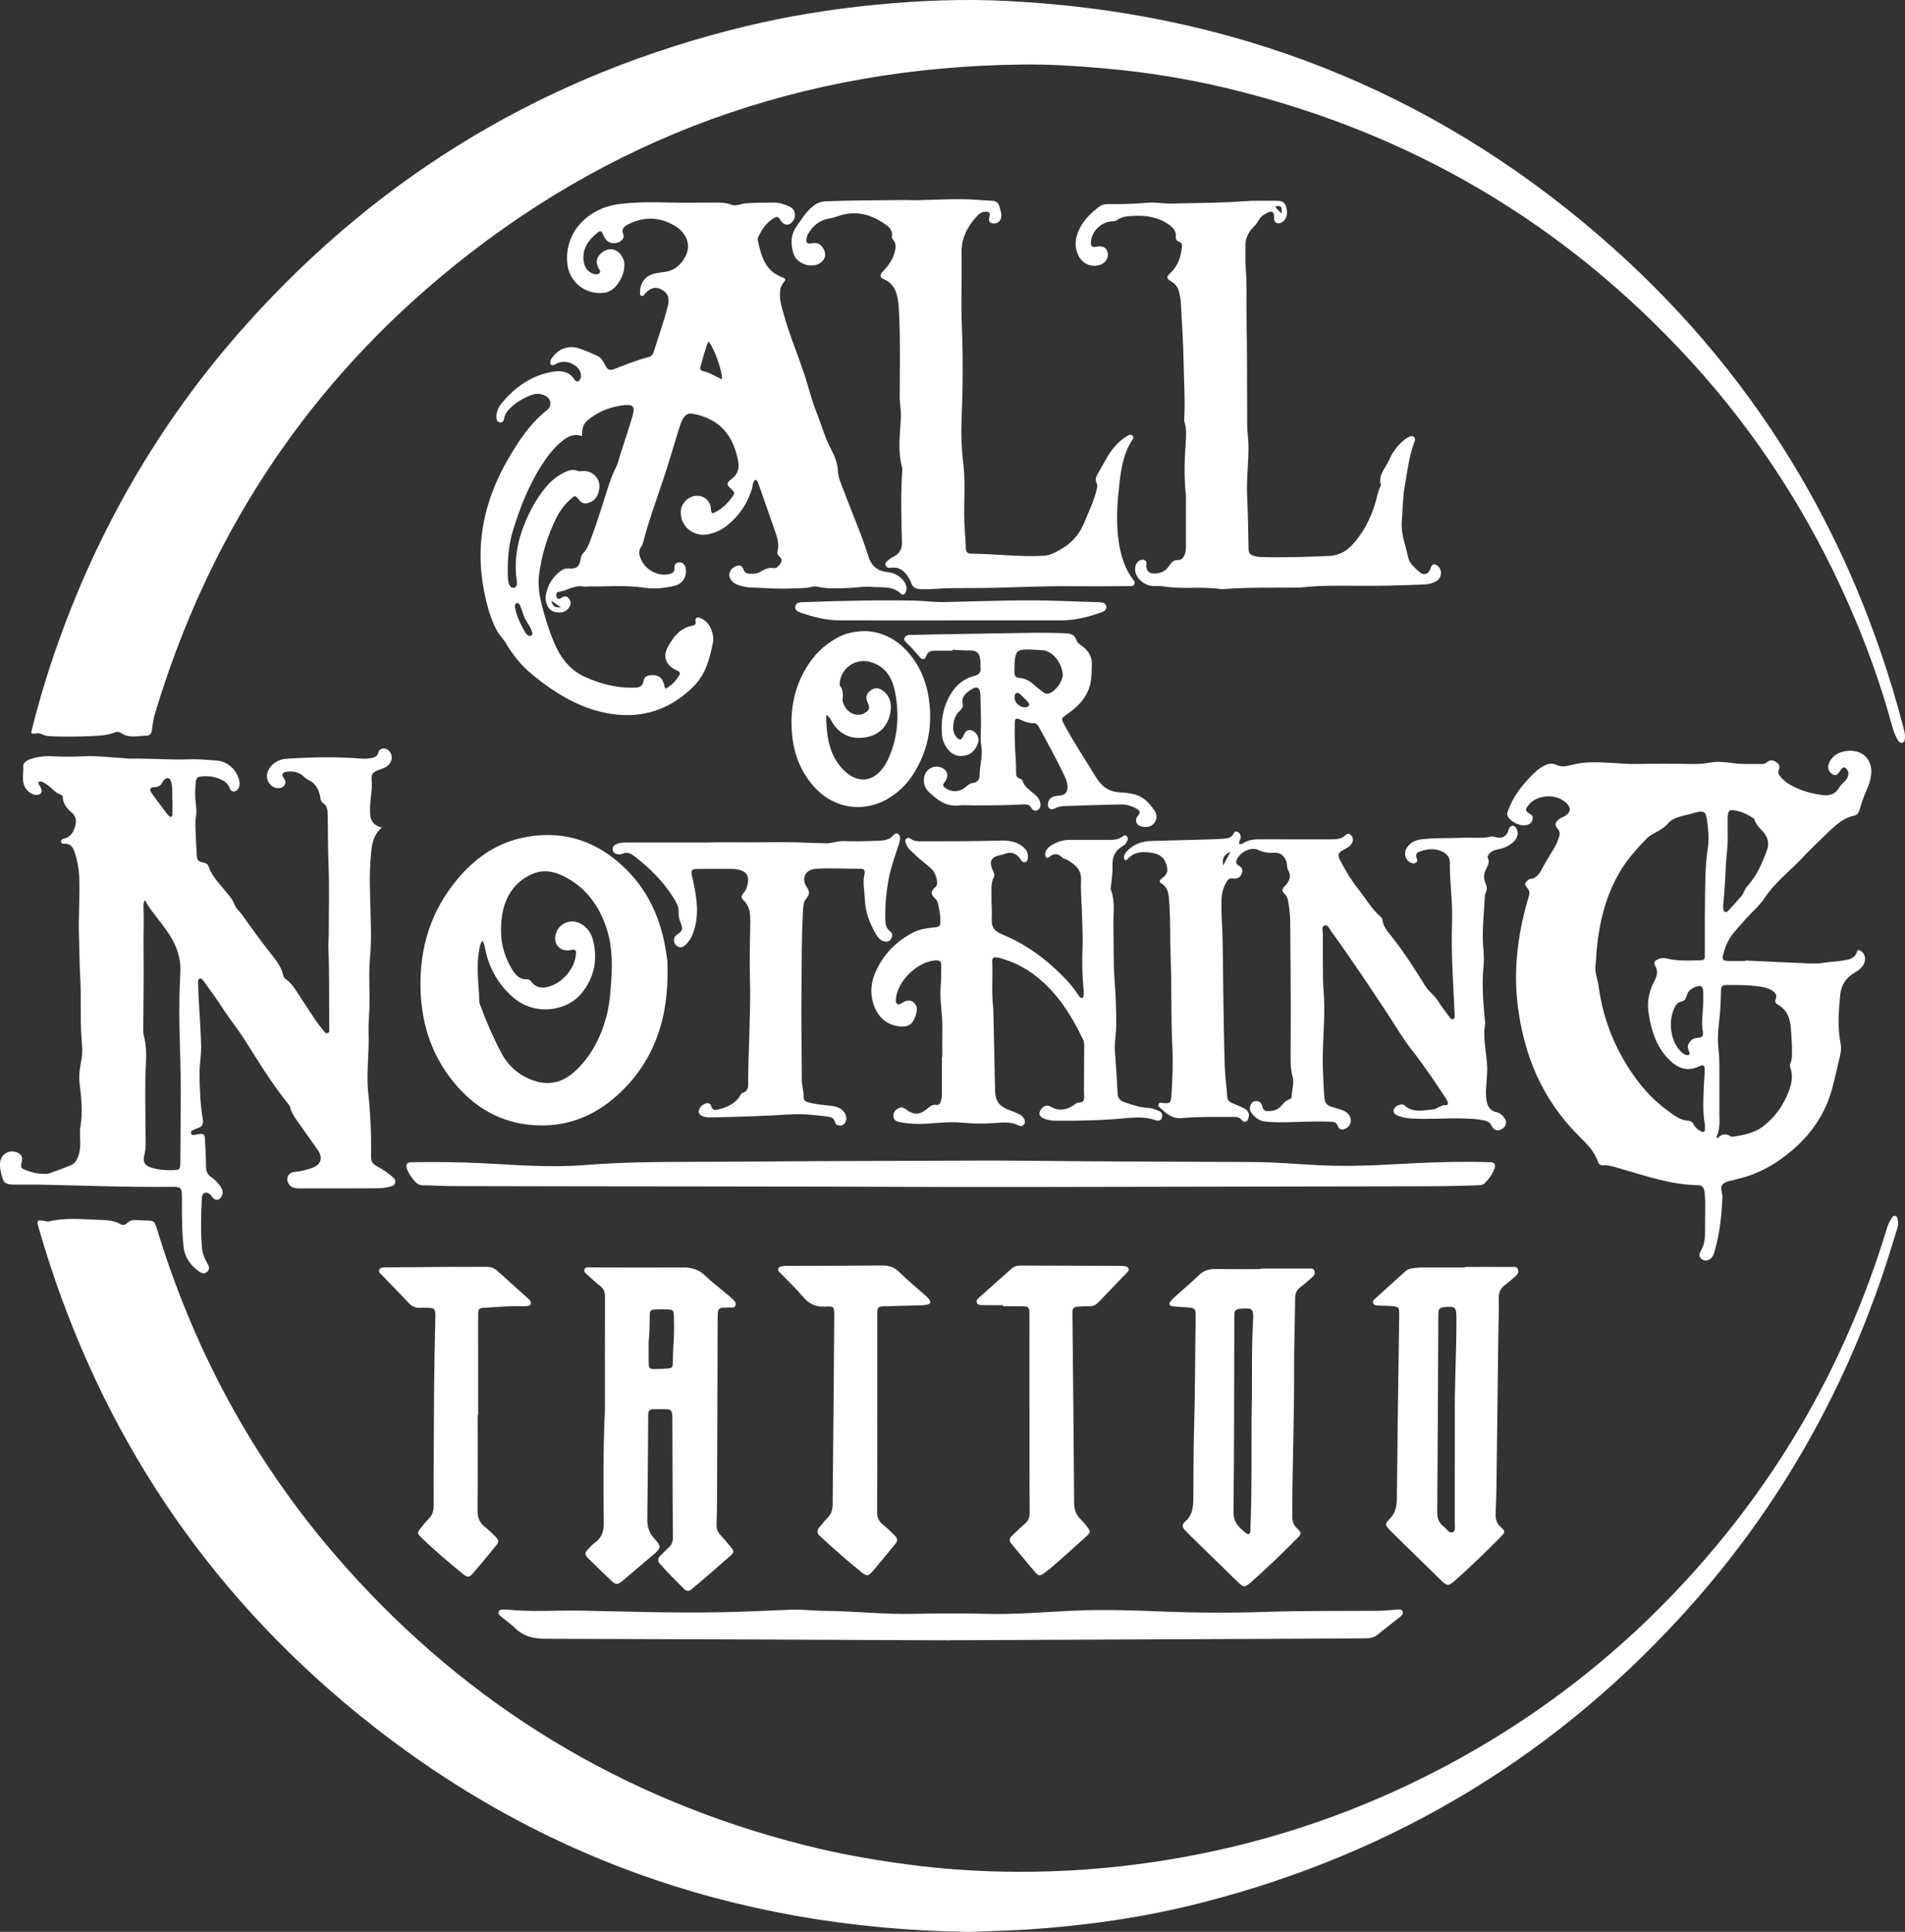
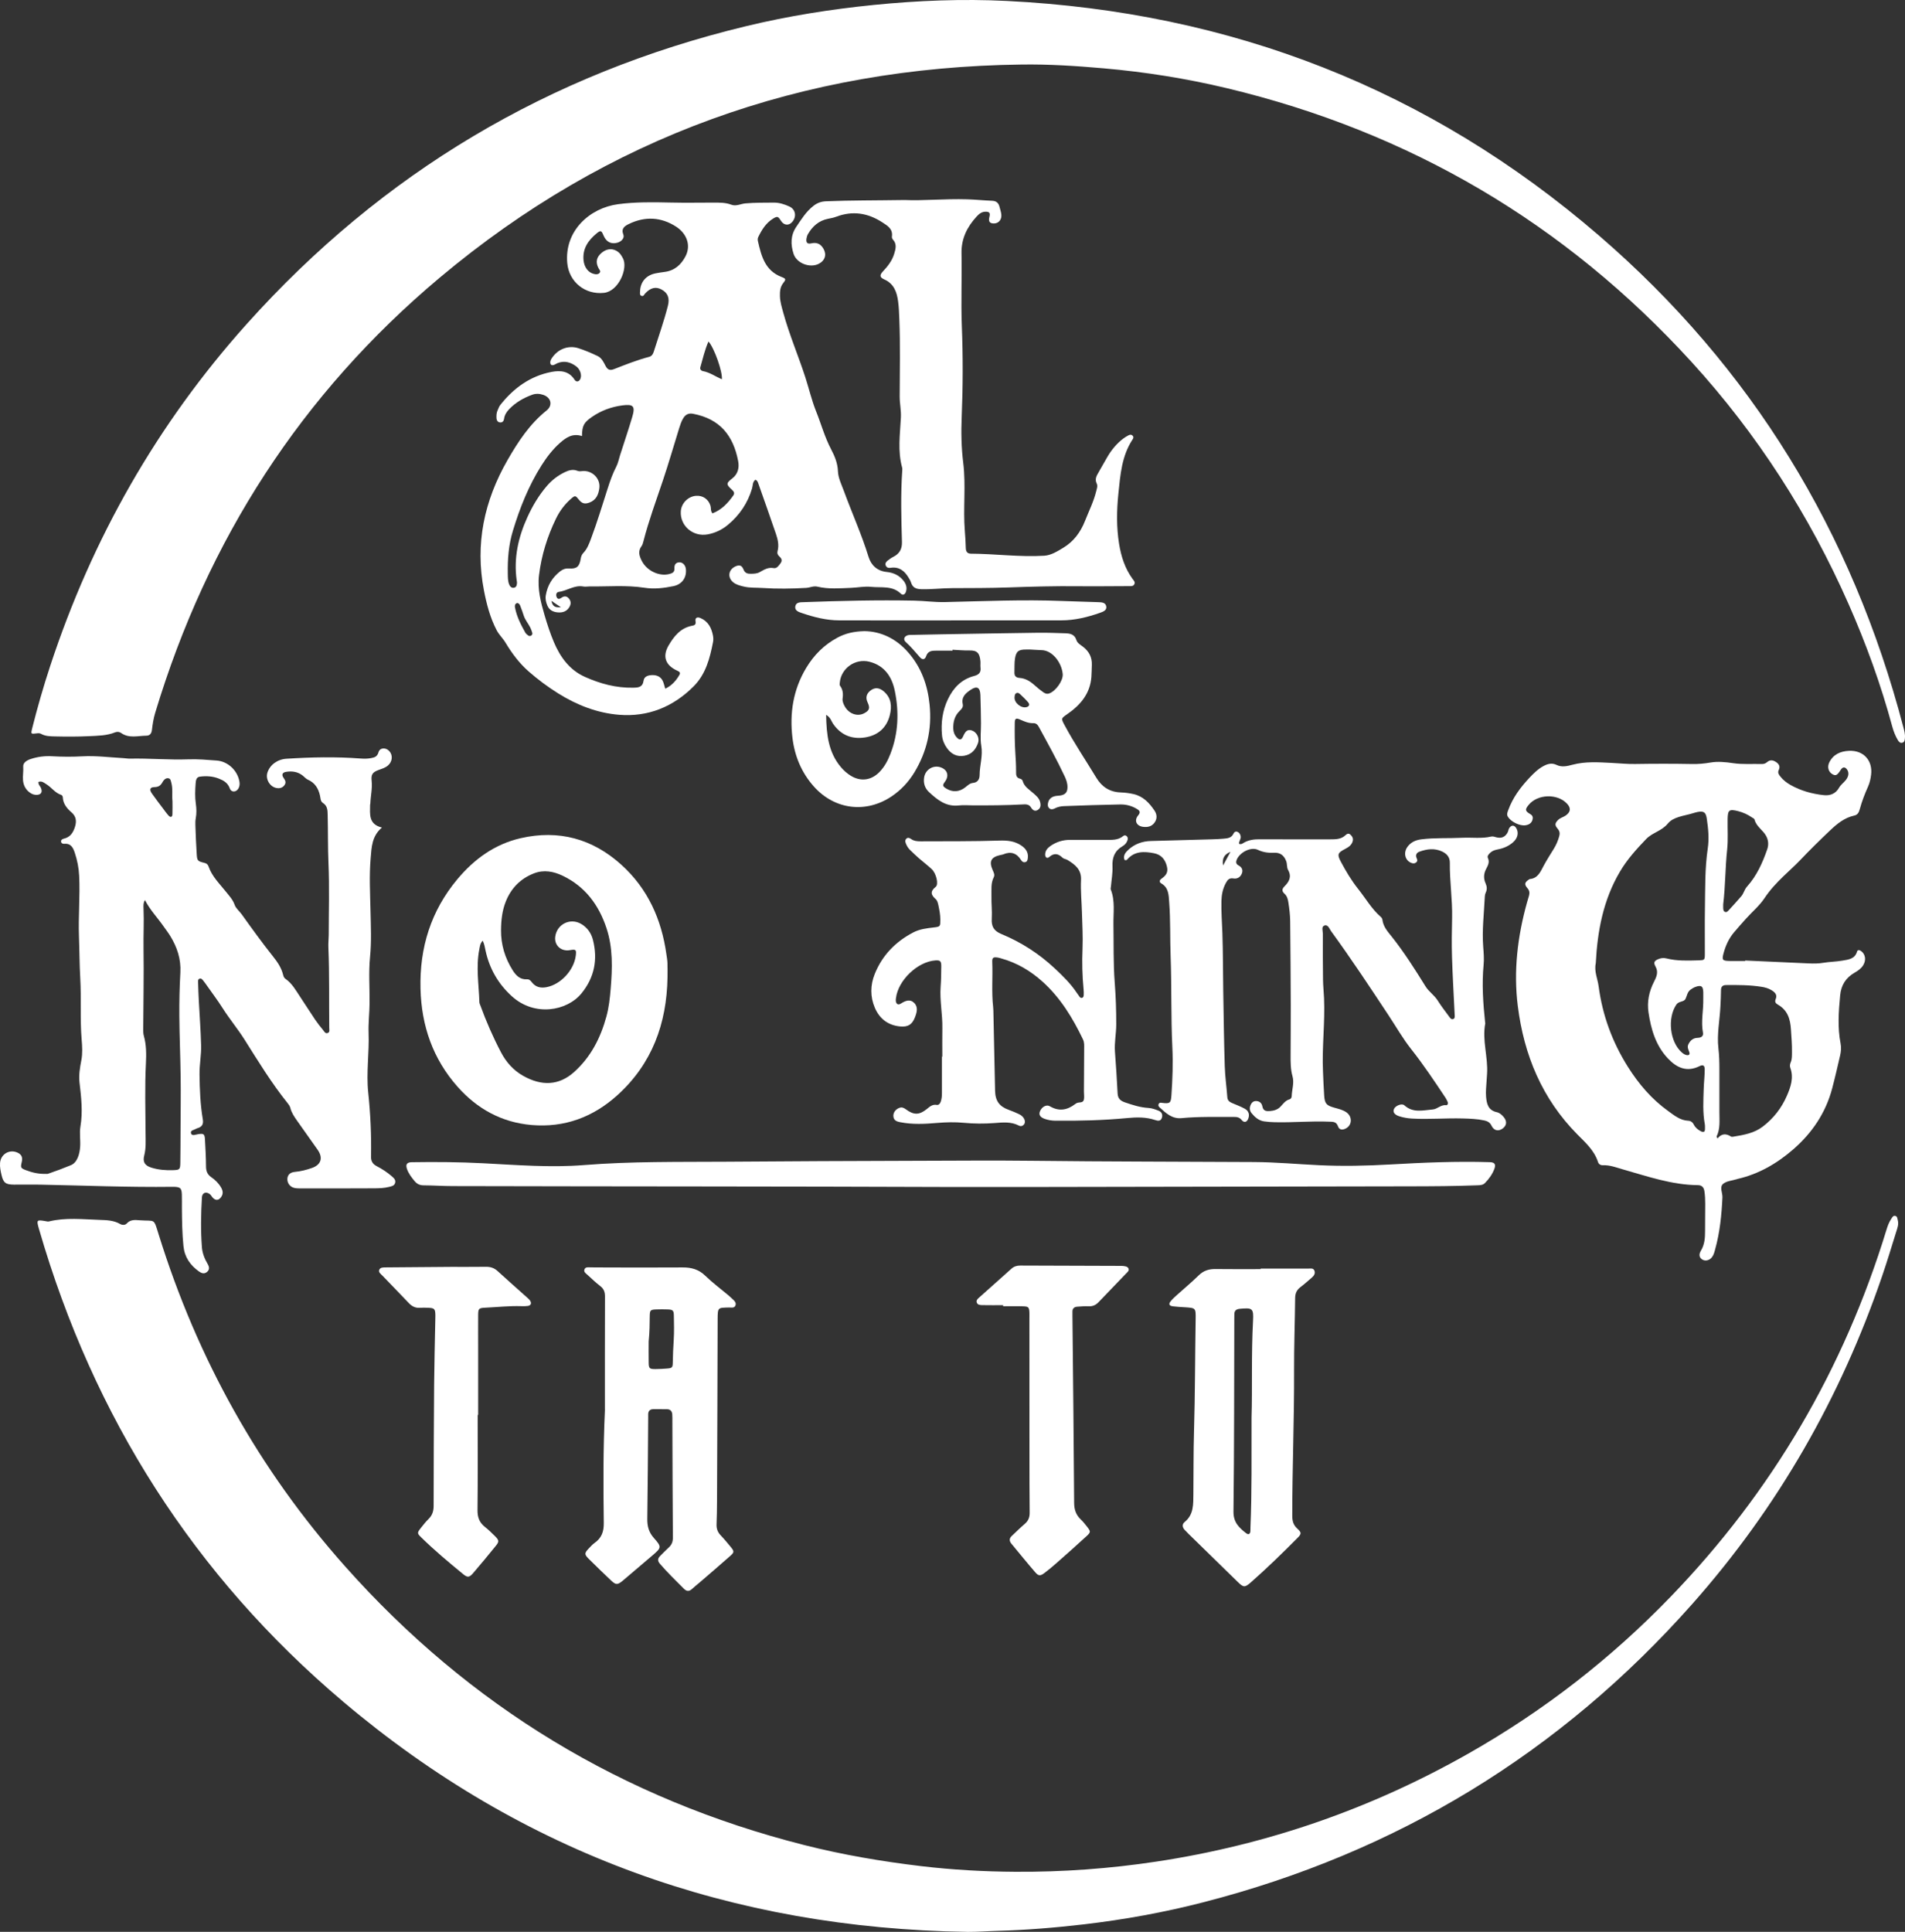
<svg xmlns="http://www.w3.org/2000/svg" id="Layer_2" data-name="Layer 2" viewBox="0 0 740.19 750.5">
  <rect x="0" y="0" width="740.19" height="750.5" fill="#333333" stroke="none" />
  <defs>
    <style>
      .cls-1 {
        fill: #fff;
        stroke-width: 0px;
      }
    </style>
  </defs>
  <g id="Lag_1" data-name="Lag 1">
    <g id="Ad4wei">
      <g>
        <path class="cls-1" d="M396.86,25.07c-85.04,1.05-160.73,28.02-226.01,82.8-53.77,45.13-90.26,101.82-110.53,169-.67,2.21-1.03,4.48-1.29,6.75-.17,1.47-.94,2.17-2.15,2.18-3.27.03-6.68,1.13-9.75-1-.69-.48-1.5-.65-2.38-.3-3.26,1.31-6.71,1.32-10.15,1.49-4.39.21-8.77.2-13.16.1-1.87-.04-3.77-.04-5.49-1-.57-.32-1.18-.25-1.82-.17-2.08.27-2.17.21-1.68-1.77,2.06-8.2,4.39-16.32,7.03-24.35,16.29-49.58,41.56-94.07,76.39-132.93,52.63-58.72,117.42-97.25,194.1-115.72,16.34-3.94,32.9-6.57,49.63-8.24,17.18-1.71,34.39-2.4,51.6-1.54,87.02,4.32,164.09,34.21,230.14,91.19,59.3,51.15,98.34,115.14,118.19,190.86.37,1.41.78,2.82.63,4.31-.08.75-.13,1.53-.96,1.79-.85.26-1.38-.32-1.77-.97-.97-1.62-1.66-3.36-2.16-5.19-4.42-16.35-10.17-32.23-17.01-47.72-15.27-34.58-35.47-66.02-60.94-93.95-49.27-54.02-109.59-89.45-180.7-106.45-15.73-3.76-31.7-6.29-47.82-7.7-10.61-.93-21.23-1.63-31.94-1.47Z" />
        <path class="cls-1" d="M375.86,750.5c-91.33-1.34-172.63-30.31-242.52-89.42-57.96-49.02-97.01-110.55-118.14-183.45-.03-.1-.07-.2-.09-.3-.97-3.45-.88-3.54,2.67-2.92.4.07.84.19,1.22.1,6.55-1.6,13.17-.81,19.78-.6,2.73.09,5.41.17,7.87,1.58.88.5,1.95.52,2.63-.22,1.42-1.56,3.21-1.35,4.95-1.22,6.19.46,5.38-1.05,7.44,5.58,14.97,48.16,38.96,91.31,72.49,128.97,48.3,54.27,107.81,90.29,178.26,108.16,14.98,3.8,30.17,6.38,45.51,8.21,12.15,1.44,24.34,2.12,36.54,2.19,18.38.12,36.67-1.21,54.87-3.96,43.1-6.52,83.56-20.57,121.44-42.1,29.07-16.52,55.21-36.81,78.43-60.88,39.36-40.8,67.24-88.34,83.8-142.54.46-1.51,1-2.96,1.9-4.27.35-.51.65-1.18,1.39-1.07.94.13.9,1.01,1.09,1.7.44,1.61-.18,3.1-.64,4.58-1.76,5.68-3.49,11.37-5.41,17-16.16,47.32-40.54,89.93-73.7,127.38-51.47,58.11-114.94,96.67-190.09,116.01-15.26,3.93-30.74,6.74-46.41,8.57-11.19,1.3-22.4,2.23-33.67,2.53-3.86.1-7.71.42-11.6.4Z" />
        <path class="cls-1" d="M226.15,169.42c-3.67-1.22-6.24.58-8.62,2.69-2.83,2.51-5.11,5.5-7.13,8.7-5.01,7.91-8.42,16.5-11.13,25.44-1.66,5.48-2.08,11.02-1.97,16.66.03,1.35,0,2.73.49,4.02.31.81.85,1.53,1.83,1.41,1.05-.13,1.19-1.04,1.26-1.89.02-.31-.07-.62-.11-.93-1.24-8.66.59-16.81,4.17-24.65,2-4.39,4.46-8.5,7.62-12.17,1.94-2.25,4.26-4,6.92-5.28,1.53-.73,3.14-1.21,4.83-.53.61.25,1.19.21,1.83.13,3.79-.46,7.2,2.75,6.74,6.55-.29,2.43-1.19,4.68-3.82,5.66-1.83.68-2.92.4-4.11-1.09-1.34-1.69-1.5-1.75-3.03-.42-2.47,2.15-4.41,4.72-5.85,7.67-3.42,7-5.69,14.36-6.63,22.07-.65,5.38.69,10.57,2.2,15.7,1.03,3.5,2.19,7.01,3.58,10.31,2.41,5.69,6.01,10.78,12.02,13.47,5.97,2.68,12.16,4.35,18.76,4.22,1.96-.04,3.7-.11,4.07-2.76.24-1.67,1.87-2.13,3.42-2.14,1.8-.02,3.29.65,4.07,2.37.38.84.56,1.76.92,2.92,2.56-1.22,4.23-3.13,5.53-5.4.53-.93-.17-1.28-.88-1.61-4.52-2.06-5.85-5.46-3.36-9.76,2.05-3.53,4.58-6.77,9.01-7.66.88-.18,1.75-.27,1.48-1.78-.24-1.33.61-1.8,1.93-1.23,2.98,1.27,4.27,3.83,4.84,6.82.15.81.18,1.69.02,2.5-1.23,6.29-2.79,12.44-7.53,17.2-7.98,7.99-17.68,11.93-28.87,11.06-8.51-.66-16.44-3.75-23.72-8.29-4.08-2.55-7.94-5.42-11.55-8.59-3.63-3.19-6.5-7.03-8.97-11.16-1.02-1.7-2.51-3.04-3.44-4.83-2.54-4.87-3.9-10.12-4.93-15.45-3.5-18.03.08-34.8,9.14-50.6,4.13-7.2,8.63-14.05,15.21-19.32,2.46-1.98,1.75-5-1.26-6.04-1.41-.49-2.91-.59-4.31-.07-3.37,1.22-6.44,2.98-8.96,5.59-1.02,1.06-1.81,2.27-2.01,3.81-.1.77-.61,1.43-1.45,1.38-.95-.06-1.44-.73-1.49-1.7-.05-1.05-.01-2.09.45-3.06.32-.66.53-1.4.97-1.96,5.19-6.6,11.67-11.34,20.03-12.93,3.34-.63,6.7-.39,8.89,3.04.7,1.1,1.85.78,2.31-.46.53-1.43-.12-3.57-1.67-4.73-2.2-1.65-4.65-2.33-7.35-1.22-.48.2-.91.55-1.4.69-.95.27-1.38-.24-1.33-1.15.04-.76.49-1.36.92-1.95,2.28-3.16,6.23-4.63,9.98-3.43,2.57.82,5.08,1.9,7.52,3.06,1.56.74,2.31,2.39,3.08,3.86.78,1.48,1.68,1.84,3.29,1.21,4.47-1.75,8.93-3.52,13.58-4.75.98-.26,1.49-.92,1.81-1.93,1.88-5.97,3.99-11.86,5.53-17.94.76-2.99-.06-5.01-2.51-6.32-2.22-1.19-4.28-.68-6.35,1.58-.4.44-.63,1.21-1.42.9-.74-.29-.55-1.04-.54-1.63.07-3.76,2.37-6.44,6.14-7.13,1.13-.21,2.26-.39,3.39-.53,3.88-.5,6.44-2.8,8.15-6.12,2.23-4.34.33-8.85-3.6-11.42-5.84-3.81-12.13-4.16-18.45-1.08-1.59.78-3.08,1.73-2.12,4.13.53,1.32-.76,2.71-2.35,3.14-2.47.67-4.36-.35-5.41-2.92-.75-1.83-1.07-1.98-2.58-.74-3.28,2.7-5.58,5.93-5.13,10.49.28,2.77,1.87,4.82,4.1,5.32.77.18,1.52.2,2.06-.34.71-.7,0-1.29-.34-1.92-1.24-2.38-.8-4.34,1.31-6.05,2.05-1.66,4.36-1.75,6.33-.25.85.65,1.34,1.55,1.85,2.48,2.06,3.83-1.66,12.79-7.38,13.41-7.31.79-13.57-4.22-14.25-11.53-1.18-12.66,8.84-21.46,19.71-22.91,6.85-.92,13.74-.79,20.63-.64,5.43.12,10.86.03,16.29.02,2.4,0,4.79-.07,7.1.81,1.88.72,3.68-.36,5.52-.51,3.66-.32,7.3-.26,10.95-.3,2.14-.03,4.14.64,6.03,1.48,2.39,1.06,2.93,3.69,1.38,5.78-1.32,1.79-3.38,1.71-4.58-.18-1.12-1.76-1.39-1.89-3.05-.88-2.78,1.7-4.42,4.37-5.79,7.21-.21.43-.23,1.05-.12,1.53,1.32,5.78,2.74,11.47,9.17,13.94,1.78.68,1.8.92.64,2.4-1.2,1.54-1.29,3.26-1.25,5.04.05,2.21.71,4.3,1.29,6.42,2.34,8.57,5.86,16.73,8.59,25.17,1.41,4.36,2.45,8.87,4.15,13.12,1.98,4.93,3.36,10.08,5.86,14.82,1.39,2.64,2.52,5.34,2.65,8.55.1,2.61,1.42,5.21,2.35,7.75,3.13,8.52,6.87,16.8,9.55,25.5,1,3.25,3.38,5.47,7.05,5.84,2.59.26,4.83,1.28,6.49,3.35,1.04,1.3,1.51,2.76.96,4.38-.32.95-1.17,1.48-1.93.73-3.33-3.27-7.65-2.26-11.58-2.68-2.55-.28-5.19.29-7.79.39-4.37.16-8.76.57-13.09-.47-1.49-.36-2.87.39-4.33.48-5.64.33-11.27.42-16.9.04-2.49-.17-5.01.03-7.47-.58-1.43-.35-2.86-.69-4.02-1.64-2.27-1.87-1.87-4.86.78-6.12,1.56-.74,2.57-.54,3.21,1.1.59,1.52,1.6,1.74,2.93,1.72,1.16-.02,2.33-.05,3.36-.62,1.72-.95,3.29-2.01,5.49-1.58,1.16.22,1.98-.99,2.66-1.93.79-1.1.29-1.94-.58-2.7-.61-.53-.81-1.21-.6-1.98.63-2.33.08-4.58-.65-6.74-2.21-6.52-4.54-13-6.82-19.5-.21-.6-.41-1.19-1.13-1.47-1.17.81-.98,2.23-1.31,3.36-1.68,5.69-4.84,10.37-9.38,14.14-2.29,1.91-4.92,3.17-7.84,3.71-5.76,1.07-10.86-3.36-10.46-9.01.22-3.08,2.79-5.7,5.86-5.96,2.7-.23,4.89,1.32,5.67,3.9.27.89-.05,1.9.74,2.91,3.53-1.33,5.99-3.95,8.11-6.94.66-.94.19-1.61-.65-2.36-2.17-1.92-2.1-2.49.22-4.24,2.31-1.74,2.8-4.3,2.33-6.74-1.9-10-7.12-16.4-17.45-18.39-1.81-.35-3.02.25-3.93,1.78-.7,1.18-1.13,2.47-1.53,3.76-2.11,6.77-4.06,13.59-6.32,20.31-2.62,7.8-5.48,15.53-7.54,23.52-.18.7-.36,1.47-.78,2.04-1.51,2.03-.83,3.94.17,5.85,1.96,3.75,6.69,5.96,10.54,5,1.23-.31,2.17-.7,2.08-2.22-.08-1.31.42-2.28,1.89-2.35,1.31-.06,2.4,1.11,2.56,2.64.33,3.31-1.5,5.93-4.86,6.62-3.68.75-7.39,1.21-11.18.63-7.17-1.1-14.38-.43-21.58-.51-.73,0-1.49.16-2.19.02-3.51-.67-6.34,1.68-9.61,2.1-.94.12-1.19,1.14-.79,2.03.41.92,1.12.77,1.8.28,1.12-.82,2.15-.75,3.01.34.91,1.15.73,2.36-.04,3.49-1.05,1.54-2.61,1.97-4.4,1.81-1.8-.16-3.26-.93-3.97-2.61-.52-1.23-.87-2.54-.64-3.95.64-3.9,2.53-7.01,5.64-9.43,1.04-.81,2.1-1.15,3.46-1.06,2.95.19,4-.74,4.49-3.83.14-.88.44-1.61,1.02-2.22,1.49-1.55,2.21-3.51,2.95-5.47,2.42-6.45,4.4-13.05,6.51-19.6.93-2.89,1.91-5.72,3.32-8.43.71-1.36,1-2.94,1.47-4.43,1.59-4.97,3.27-9.91,4.75-14.9,1.25-4.23.42-5.06-3.94-4.47-4.21.57-8.1,1.99-11.6,4.39-3.3,2.27-3.93,3.42-4,7.55ZM275.28,132.66c-1.48,3.34-2.2,6.76-3.18,10.09-.19.65.33,1.29.97,1.41,2.7.49,4.92,2.11,7.41,3.19.33-2.82-2.91-12.1-5.19-14.68ZM200.87,234.27c-.84.36-.9,1.04-.75,1.81.67,3.51,2.28,6.63,4,9.7.24.43.69.76,1.09,1.08.35.28.82.27,1.17.06.36-.21.57-.65.44-1.07-.21-.69-.45-1.37-.76-2.02-.77-1.57-1.98-2.91-2.54-4.61-.42-1.28-.85-2.55-1.35-3.8-.22-.56-.54-1.14-1.3-1.16ZM214.24,233.42c.46,2.18,1.49,2.7,3.69,2.48-1.39-.94-2.35-1.58-3.69-2.48Z" />
        <path class="cls-1" d="M14.95,303.77c-.11.98.53,1.47.85,2.11.94,1.85.13,3.05-1.94,2.91-.98-.06-1.8-.49-2.55-1.09-1.49-1.18-2.23-2.83-2.37-4.61-.14-1.73.21-3.47.08-5.25-.12-1.55,1.38-2.45,2.85-2.95,2.7-.92,5.57-1.26,8.33-1.1,3.95.22,7.83.25,11.79.03,5.28-.3,10.61.41,15.92.7.83.04,1.66.21,2.49.2,7.62-.17,15.22.55,22.85.27,3.64-.13,7.3.2,10.95.47,4.47.34,8.21,4,8.86,8.38.13.89,0,1.68-.39,2.41-.84,1.58-2.79,1.69-3.38.05-.77-2.16-2.37-3.08-4.24-3.82-2.39-.95-4.9-1.09-7.4-.76-1.47.19-1.56,1.65-1.64,2.71-.19,2.6-.3,5.22.08,7.82.27,1.88.32,3.73-.02,5.6-.17.92-.19,1.87-.15,2.81.14,3.75.26,7.51.52,11.26.17,2.51.37,2.66,3.07,3.32.81.2,1.27.62,1.53,1.38,1.33,3.87,4.24,6.65,6.7,9.74,1.29,1.63,2.71,3.07,3.43,5.15.48,1.4,1.87,2.47,2.77,3.73,3.94,5.52,7.92,11.02,12.15,16.33,1.68,2.11,3.24,4.37,3.9,7.08.15.6.33,1.2.9,1.59,2.67,1.83,4.14,4.65,5.88,7.24,1.92,2.86,3.75,5.78,5.68,8.64.94,1.38,1.97,2.7,3.04,3.98.49.59.91,1.64,1.94,1.17.79-.36.5-1.28.5-1.97-.12-10.44.1-20.89-.34-31.33-.07-1.56.13-3.13.14-4.69.01-9.29.3-18.59-.1-27.86-.27-6.27-.15-12.52-.31-18.78-.04-1.8-.04-3.56-1.84-4.7-.99-.63-.92-1.85-1.14-2.83-.63-2.82-1.95-5.01-4.71-6.22-.73-.32-1.3-1.02-1.95-1.54-1.93-1.55-4.17-1.88-6.51-1.5-1.49.24-1.86,1.12-.94,2.41.7.98,1.02,1.81.26,2.81-.78,1.03-1.87,1.28-3.08,1.05-2.58-.48-4.31-3.45-3.5-5.98.94-2.97,3.82-5.15,7.4-5.38,9.59-.62,19.18-.82,28.78-.09,1.35.1,2.71.11,4.06-.15,1.37-.26,2.43-.55,2.91-2.26.53-1.88,2.87-1.99,4.25-.42,1.42,1.61,1.16,4.09-.61,5.58-1.06.89-2.38,1.26-3.66,1.73-2.37.87-2.89,1.82-2.63,4.23.31,2.92-.4,5.79-.5,8.69,0,.21-.11.41-.11.62-.02,3.61-.66,7.51,4.59,8.8-3.92,3.34-4.01,7.65-4.37,11.91-.58,6.78-.21,13.54-.06,20.32.13,6.01.42,12.03-.18,18.09-.58,5.9-.13,11.9-.18,17.85-.03,3.86-.52,7.76-.38,11.55.29,7.73-.95,15.46-.15,23.13.87,8.32,1.27,16.63,1.1,24.98-.04,1.87.74,2.96,2.24,3.73,2.05,1.06,3.97,2.32,5.71,3.82.79.68,1.7,1.36,1.42,2.59-.28,1.24-1.38,1.38-2.41,1.64-1.84.47-3.73.52-5.6.54-9.5.06-19.01.04-28.51.04-.83,0-1.68,0-2.5-.16-1.77-.33-2.94-1.85-2.86-3.56.07-1.5,1.02-2.53,2.9-2.7,2.31-.21,4.53-.78,6.69-1.54,3.58-1.27,4.35-3.99,2.13-7.11-2.67-3.74-5.33-7.49-7.96-11.25-1.08-1.54-2.15-3.1-2.61-4.96-.18-.74-.62-1.3-1.08-1.88-6.23-7.75-11.4-16.24-16.69-24.62-2.67-4.23-5.87-8.05-8.54-12.26-1.9-3-4.05-5.83-6.09-8.74-.42-.6-.84-1.2-1.3-1.77-.38-.48-.78-1.11-1.48-.94-.79.19-.67.97-.65,1.57.06,2.3.15,4.59.27,6.88.3,5.84.75,11.67.9,17.51.1,3.74-.67,7.46-.62,11.24.08,5.85.29,11.68,1.28,17.46.3,1.74-.21,2.85-1.91,3.38-.2.06-.41.12-.58.22-.82.51-2.47.62-2.09,1.84.36,1.16,1.77.47,2.75.32,2.18-.34,2.56-.08,2.67,2.16.18,3.44.39,6.88.4,10.32,0,1.84.51,3.18,2.06,4.24,1.55,1.06,2.89,2.4,3.84,4.07.67,1.18.83,2.35.04,3.54-1,1.51-2.28,1.58-3.46.18-.33-.39-.58-.89-.98-1.2-1.48-1.14-2.98-.58-3.09,1.25-.38,6.47-.5,12.95,0,19.41.18,2.29,1.05,4.46,2.23,6.46.64,1.08.86,2.17-.25,3.09-1.09.91-2.18.49-3.16-.21-3.36-2.42-5.55-5.5-5.99-9.81-.5-4.89-.57-9.79-.61-14.69-.02-1.78.04-3.55-.02-5.33-.08-2.47-.56-2.92-2.94-3.03-.21,0-.42,0-.63,0-17.24.22-34.46-.51-51.69-.85-3.34-.06-6.69.03-10.03,0-3.21-.03-4.08-.74-4.78-3.77-.35-1.52-.69-3.05-.57-4.64.27-3.59,3.94-5.59,7.11-3.86,1.41.77,1.69,1.93,1.33,3.45-.53,2.23-.42,2.43,1.62,3.21,2.45.94,4.99,1.51,7.64,1.43.31,0,.65.06.94-.04,3-1.02,6-2.14,8.88-3.33,2.48-1.02,3.42-4.31,3.6-7.19.17-2.6-.32-5.28.11-7.82.98-5.75.31-11.38-.35-17.08-.33-2.87.14-5.78.71-8.69.51-2.61.34-5.42.11-8.11-.66-7.93-.08-15.88-.54-23.8-.3-5.31-.29-10.64-.49-15.95-.3-7.94.46-15.87.07-23.8-.15-3.05-.73-6.01-1.69-8.89-.64-1.93-1.49-3.77-4.1-3.52-.53.05-1.11-.16-1.23-.74-.16-.8.51-1.14,1.1-1.27,2.47-.56,3.59-2.36,4.28-4.54.68-2.14.54-4.06-1.34-5.67-1.76-1.52-3.24-3.28-3.38-5.79-.02-.43-.24-.87-.65-1-2.39-.78-3.76-2.95-5.8-4.18-.86-.52-1.65-1.34-3.03-.85ZM56.32,349.69c-.68,1.11-.6,2.24-.55,3.34.22,5.1-.08,10.21,0,15.31.16,10.64-.07,21.29-.12,31.94,0,.72.05,1.47.25,2.16.98,3.47.97,7.1.8,10.57-.46,9.08-.19,18.16-.14,27.23.02,2.92.22,5.77-.52,8.66-.66,2.55.26,3.93,2.81,4.72,2.71.85,5.51,1.06,8.35.97,2.61-.08,2.82-.22,2.86-2.9.07-4.38.07-8.77.09-13.15.03-6.68.13-13.37.04-20.05-.1-7.93-.45-15.86-.51-23.79-.04-5.63.09-11.28.4-16.9.29-5.24-1.27-9.87-3.95-14.22-.76-1.24-1.67-2.4-2.5-3.6-2.37-3.41-5.31-6.43-7.28-10.28ZM67,311.19c-.22-2.48.21-4.89-.47-7.23-.2-.7-.23-1.48-1.15-1.62-.81-.12-1.38.33-1.85.92-.19.24-.34.52-.5.79-.67,1.16-1.55,1.71-3.02,1.73-1.74.03-2.06.93-1,2.46,1.36,1.96,2.82,3.84,4.26,5.75.75.99,1.45,2.03,2.3,2.93.7.73,1.37.51,1.42-.55.07-1.76.02-3.53.02-5.18Z" />
        <path class="cls-1" d="M678.12,373.15c8.23.37,16.47.75,24.7,1.12,1.88.08,3.73.09,5.61-.23,2.45-.41,4.96-.42,7.41-.85,2.32-.4,4.86-.59,5.72-3.53.22-.77.96-.62,1.54-.21,1.74,1.22,2.08,3.59.81,5.59-.81,1.27-2.04,2.11-3.3,2.83-3.43,1.98-5.24,4.83-5.62,8.83-.59,6.25-1.05,12.47.17,18.7.31,1.56.17,3.14-.19,4.67-.99,4.27-1.96,8.54-3.08,12.77-2.51,9.49-7.8,17.3-15.11,23.66-6.28,5.46-13.39,9.61-21.64,11.5-.1.02-.2.07-.3.1-1.79.56-3.93.68-5.28,1.78-1.56,1.27-.22,3.5-.31,5.31-.32,6.79-.99,13.52-2.81,20.1-.31,1.12-.56,2.24-1.29,3.16-.95,1.2-2.47,1.56-3.62.93-1.23-.68-1.6-1.91-.65-3.49,1.43-2.36,1.63-4.89,1.62-7.53-.03-3.55.08-7.1.06-10.65,0-1.67-.07-3.35-.32-4.99-.2-1.3-.87-2.28-2.48-2.3-10.17-.08-19.66-3.43-29.28-6.15-2.5-.71-4.95-1.69-7.62-1.58-.93.04-1.68-.39-1.96-1.27-1.44-4.48-4.88-7.54-8-10.69-13.74-13.87-20.76-30.84-23.16-49.89-1.71-13.62-.1-27.05,3.58-40.24.25-.9.54-1.8.79-2.7.29-1.06.16-1.95-.64-2.87-1.24-1.42-1.07-2.19.39-3.2.17-.12.35-.3.53-.32,3.14-.28,4.12-2.78,5.36-5.09,1.23-2.3,2.64-4.5,4.01-6.72.94-1.53,1.62-3.16,2.09-4.87.29-1.05.18-1.95-.62-2.88-1.22-1.42-1.07-2.14.17-3.4.84-.85,2.02-1.07,2.96-1.73,1.97-1.39,2.11-2.93.44-4.67-3.78-3.95-11.43-3.65-14.86.57-1.47,1.81-1.4,2.35.71,3.6.92.55,1.03,1.28.81,2.12-.37,1.37-1.41,1.99-2.76,2.18-2.24.31-5.54-1.33-6.77-3.26-.62-.98-.19-1.83.12-2.68,1.74-4.8,4.73-8.8,8.18-12.48,1.65-1.75,3.36-3.45,5.51-4.6,1.62-.86,3.23-1.32,5.07-.43,2.01.98,4.18.47,6.14-.06,5.06-1.36,10.17-.97,15.26-.72,3.02.15,6.05.47,9.06.42,7.42-.12,14.83-.13,22.25.01,2.38.05,4.72-.17,7.11-.58,2.81-.48,5.84-.19,8.71.24,3.76.56,7.5.23,11.25.34.74.02,1.43-.22,2.01-.73,1.12-.98,2.27-.84,3.44-.07,1.2.78,1.76,1.76,1.08,3.17-.51,1.05.11,1.82.69,2.55,1.05,1.32,2.38,2.35,3.84,3.18,4.06,2.3,8.48,3.52,13.07,4,2.39.25,4.56-.59,5.83-2.86.68-1.22,1.84-1.99,2.67-3.05,1.13-1.43,1.27-2.89.47-4.04-.76-1.09-1.72-1.07-2.43.05-1.36,2.15-1.93,2.47-3.17,1.81-1.6-.85-2.21-2.78-1.34-4.59,1.54-3.19,4.37-4.39,7.66-4.55,5.65-.27,9.3,3.75,8.6,9.32-.19,1.56-.52,3.09-1.16,4.53-1.28,2.86-2.41,5.78-3.23,8.8-.31,1.14-.77,2.21-2.09,2.49-3.85.82-6.76,3.23-9.49,5.82-3.94,3.74-7.82,7.55-11.56,11.48-2.1,2.2-4.37,4.2-6.54,6.3-2.7,2.62-5.23,5.3-7.34,8.49-1.93,2.92-4.73,5.26-7.11,7.89-1.61,1.78-3.2,3.58-4.75,5.42-1.91,2.27-3.15,4.9-3.95,7.75-.84,2.99-.63,3.31,2.35,3.35,1.98.03,3.97,0,5.95,0,0-.05,0-.09,0-.14ZM620.04,374.23c-.69,3.14.72,5.98,1.11,8.94,1.49,11.25,5.3,21.62,11.33,31.21,4.21,6.7,9.25,12.63,15.72,17.26,2.36,1.69,4.63,3.62,7.77,3.75,1.02.04,1.74.65,2.19,1.55.59,1.18,1.58,1.94,2.7,2.53.93.49,1.64.39,1.61-.9-.01-.63.04-1.27-.07-1.88-.85-4.56-.56-9.15-.42-13.74.08-2.5.38-4.99.39-7.49,0-1.54-.64-1.96-1.99-1.29-4.99,2.47-8.9.63-12.32-2.99-4.72-5-6.56-11.31-7.53-17.87-.61-4.11.19-8.09,2.1-11.84.94-1.84,1.86-3.75.66-5.92-.86-1.56-.61-2.21.87-2.87,1.05-.47,2.12-.66,3.34-.35,4.09,1.04,8.28.87,12.46.75,2.39-.07,2.45-.09,2.46-2.52.03-5.85-.07-11.7.03-17.55.13-7.82-.05-15.65,1.11-23.45.57-3.81.19-7.72-.39-11.55-.37-2.49-1.19-3.02-3.61-2.56-.61.12-1.21.31-1.81.49-3.38,1.04-7.52,1.33-9.7,3.99-2.4,2.94-6.01,3.49-8.46,6.05-3.78,3.93-7.39,7.94-10.17,12.66-6.49,10.99-8.75,23.09-9.38,35.58ZM667.35,442.29c1.52-1.94,3.3-2.02,5.23-.76.23.15.62.1.92.05,4.02-.66,8.04-1.33,11.41-3.9,4.17-3.17,7.3-7.2,9.37-11.95,1.49-3.42,2.76-7.03,1.35-10.89-.27-.73-.13-1.47.16-2.14.56-1.3.47-2.65.49-4,.05-2.92-.22-5.83-.4-8.74-.25-4.09-1.32-7.58-5.14-9.71-.8-.45-1.24-1.07-.81-2.07.77-1.78-.35-2.74-1.66-3.54-1.17-.71-2.51-1.07-3.84-1.28-4.55-.72-9.14-.72-13.74-.68-1.5.01-2.01.72-2,2.13,0,1.98-.13,3.96-.21,5.94-.24,5.51-1.44,10.99-.79,16.52.32,2.71.38,5.4.38,8.12,0,5.53.02,11.07,0,16.6-.01,3.2.41,6.46-1.08,9.5-.05.11.15.35.36.79ZM669.55,351.35c0,.42,0,.84,0,1.25.02.64.04,1.36.67,1.64.68.31,1.17-.28,1.58-.73,1.62-1.77,3.24-3.54,4.8-5.36.94-1.1,1.19-2.6,2.22-3.74,3.77-4.18,6.02-9.22,7.84-14.48.62-1.8.44-3.56-.42-5.16-1.24-2.32-3.87-3.68-4.53-6.44-.07-.31-.63-.52-.97-.76-1.65-1.14-3.45-1.96-5.38-2.45-3.5-.88-4.03-.48-4.09,3.12-.07,3.97.24,7.97-.19,11.89-.76,7.05-.67,14.16-1.53,21.2ZM661.81,387.97c0-.6.02-1.54,0-2.48-.06-2.4-.83-2.92-3.11-2.06-.67.25-1.32.65-1.9,1.08-1.17.87-1.3,2.3-1.88,3.51-.64,1.34-2.57.81-3.54,2.21-3.6,5.22-2.61,14.64,2.2,18.72.47.4,1.04.75,1.62.9.86.23,1.55-.08,1.18-1.12-.34-.99-.89-1.89-.38-2.98.73-1.55,1.86-2.51,3.61-2.56,1.38-.04,2.35-.61,2.07-2.07-.82-4.29.23-8.54.13-13.14Z" />
        <path class="cls-1" d="M436.93,334.04c-.62-1.61.33-2.84,1.47-3.89,2.48-2.29,5.47-3.36,8.84-3.44,7.93-.2,15.86-.42,23.79-.65,1.46-.04,2.92-.12,4.38-.24,1.58-.13,3.14-.29,3.91-2.04.27-.62.9-.91,1.58-.59.7.33,1.04.94,1.17,1.73.18,1.05-.76,1.9-.62,2.89.86.34,1.37-.15,1.86-.43,1.88-1.08,3.89-1.34,6.03-1.33,9.18.05,18.37.02,27.55.02,2.09,0,4.2,0,5.87-1.58.57-.53,1.2-.91,1.92-.27.74.66,1.19,1.45.94,2.49-.39,1.57-1.59,2.37-2.92,3.07-2.94,1.52-3.23,2.12-1.71,4.98,1.96,3.69,4.1,7.29,6.71,10.56,2.92,3.66,5.25,7.81,8.85,10.92.29.25.54.69.59,1.07.31,2.66,2.02,4.57,3.57,6.5,4.89,6.14,9.07,12.77,13.2,19.41,1.3,2.08,3.39,3.37,4.68,5.43,1.38,2.21,3,4.27,4.54,6.37.36.49.78,1.11,1.5.87.74-.25.62-1.01.59-1.62-.35-7.5-.81-15-1.04-22.5-.16-5.11-.07-10.22.04-15.33.14-7.11-.97-14.16-.88-21.27.03-2.13-1.15-3.5-3-4.37-2.95-1.38-5.91-1-8.83.07-1.14.42-1.61,1.32-1.07,2.51.29.63.42,1.17-.2,1.66-.66.52-1.33.43-2.05.11-2.27-1.01-2.95-3.86-1.34-6.13,1.28-1.8,3.15-2.66,5.32-2.94,5.3-.68,10.64-.35,15.96-.62,3.74-.19,7.52.4,11.24-.47.74-.17,1.41.13,2.13.31,2.02.49,3.49-.24,4.36-2.05.22-.46.25-1.03.52-1.47.85-1.4,2.08-1.34,2.86.1.92,1.71.44,3.78-1.33,5.33-1.68,1.48-3.7,2.34-5.89,2.76-1.04.2-2.03.48-2.85,1.19-.64.57-1.41,1.36-1.06,2.12.86,1.86-.16,3.19-.86,4.68-.79,1.69-.8,3.46-.04,5.16.54,1.22.68,2.37.09,3.6-.22.46-.35,1-.37,1.51-.31,6.56-1.13,13.11-.62,19.68.18,2.3.37,4.6.15,6.87-.72,7.53-.2,15,.59,22.48.01.1.07.21.05.31-1.27,6.59,1.13,13.05.7,19.62-.13,1.98-.29,3.96-.4,5.94-.05.94-.06,1.88.01,2.82.23,2.8.77,5.37,4.15,6.11,1.11.24,2.04,1.05,2.77,1.97,1.28,1.6,1.12,3.17-.41,4.34-1.62,1.24-3.42.94-4.35-.99-.63-1.32-1.57-1.84-2.85-2.11-2.77-.6-5.58-.69-8.4-.77-6.58-.18-13.15.42-19.74.04-1.69-.1-3.32-.38-4.91-.89-1.9-.61-2.58-1.69-2-2.89.6-1.25,3.03-2.25,4.03-1.34,3.37,3.05,7.22,1.89,10.99,1.59,1.86-.15,3.19-1.95,5.24-1.65.44.06.84-.6.59-1.2-.24-.57-.51-1.15-.85-1.67-4.28-6.43-8.56-12.85-13.36-18.93-3.29-4.16-5.93-8.82-8.87-13.26-7.26-10.97-14.51-21.95-22.26-32.58-.66-.91-1.17-2.71-2.65-2.13-1.18.46-.52,2.06-.53,3.15-.03,5.95-.01,11.91.06,17.86.03,2.39.3,4.78.4,7.17.41,9.5-.84,18.97-.41,28.47.14,3.13.24,6.26.46,9.38.22,3.16.87,3.83,3.97,4.71,1.6.45,3.26.81,4.66,1.78,2.35,1.65,2.27,4.91-.12,6.23-1.38.76-2.63.67-3.13-.77-.68-1.93-2.02-1.75-3.48-1.82-7.07-.3-14.13.4-21.19.21-1.35-.04-2.71-.12-4.05-.32-2.08-.31-3.56-1.6-4.85-3.17-.93-1.13-.84-2.32-.25-3.5.39-.79,1.1-1.26,2.03-1.23,1.35.04,2.18.87,2.4,2.08.34,1.89,1.63,1.91,3.05,1.8,1.51-.11,2.94-.59,3.96-1.67,1.07-1.13,1.93-2.44,3.57-2.88.5-.14.8-.69.82-1.24.07-2.58,1.05-5.11.3-7.75-.75-2.63-.74-5.37-.73-8.09.02-6.48.08-12.95.06-19.43-.04-10.93-.1-21.87-.23-32.8-.03-2.39-.33-4.79-.69-7.15-.18-1.21-.49-2.49-1.48-3.38-1.08-.97-1.1-1.84-.04-2.89,1.83-1.8,2.88-3.77,1.39-6.4-.54-.95-.3-2.21-.7-3.33-.83-2.27-2.32-3.44-4.7-3.33-2.2.1-4.2-.12-6.31-1.12-2.69-1.29-6.92.91-8.16,3.66-.46,1.02-.42,1.83.62,2.38,1.3.7,1.83,1.75,1.31,3.12-.54,1.42-1.77,2.19-3.23,1.95-1.67-.27-2.3.46-3.02,1.8-1.18,2.19-1.64,4.49-1.7,6.91-.1,4.18.22,8.34.37,12.51.26,7.4.21,14.82.33,22.22.16,9.81.29,19.62.59,29.42.12,4.05.7,8.09,1,12.14.09,1.25.83,1.82,1.85,2.25,1.63.69,3.3,1.32,4.86,2.16,1.62.87,2.05,2.34,1.4,3.97-.53,1.32-1.59,1.62-2.53.46-.86-1.07-1.84-1.21-3.02-1.2-6.79.04-13.58-.18-20.35.47-3.78.36-6.16-2.05-8.64-4.28-.37-.34-.51-.93-.14-1.42.29-.38.72-.3,1.14-.24,3.21.42,3.51.09,3.72-3.07.42-6.15.65-12.33.35-18.47-.57-11.89-.24-23.79-.68-35.67-.25-6.88-.02-13.78-.54-20.65-.21-2.8-.15-5.71-3.1-7.4-.85-.49-.7-1.26.03-1.77,1.62-1.15,2.75-2.3,2.21-4.65-.66-2.91-2.27-4.75-5.06-5.29-3.76-.73-7.53-.91-10.4,2.44-.2.23-.5.37-1.06.15ZM475.23,336.23c1.14-2.11,2-3.7,2.86-5.3-2.22.91-3.36,2.37-2.86,5.3Z" />
        <path class="cls-1" d="M259.36,379.74c-.3,17.88-5.99,33.56-19.51,45.76-9.41,8.49-20.52,12.65-33.31,11.55-11.59-1-21.12-6.25-28.74-14.85-9.6-10.83-14.05-23.68-14.41-38.08-.4-15.97,4.05-30.29,14.35-42.59,6.51-7.78,14.49-13.59,24.53-15.9,14.79-3.4,27.95.19,39.16,10.32,10.27,9.28,15.6,21.19,17.5,34.76.16,1.13.37,2.27.41,3.4.07,1.88.02,3.76.02,5.63ZM187.55,365.46c-1.02,1.08-1.09,2.23-1.3,3.3-1.37,6.86-.19,13.72.02,20.58.01.4.21.8.35,1.19,2.29,6.28,4.95,12.4,8.06,18.31,1.98,3.78,4.76,6.91,8.46,9.03,7.32,4.19,14.09,3.84,19.92-1.39,6.54-5.88,10.29-13.28,12.56-21.58.97-3.53,1.36-7.17,1.66-10.8.66-7.93.92-15.85-1.64-23.56-2.99-8.98-8.23-16.09-16.96-20.3-3.63-1.75-7.4-2.43-11.19-.96-5.2,2.01-8.88,5.71-10.97,10.95-1.42,3.56-1.81,7.26-1.85,11.04-.06,5.69,1.53,10.91,4.55,15.7,1.27,2,2.86,3.63,5.52,3.48.98-.06,1.47.58,2,1.25,1.46,1.83,3.38,2.22,5.61,1.8,5.54-1.05,10.71-6.62,11.38-12.35.26-2.24.03-2.45-2.32-2.03-3.37.6-6.07-1.84-5.68-5.16.58-4.92,5.84-7.54,10.11-5.01,2.38,1.4,3.88,3.58,4.54,6.15,1.96,7.65.57,14.7-4.48,20.85-5.61,6.83-18.18,9.09-26.98,1.12-5.36-4.84-8.78-10.81-10.28-17.86-.25-1.18-.42-2.38-1.07-3.75Z" />
-         <path class="cls-1" d="M460.79,192.37c-.74-6.67-.58-13.37-.1-20.02.21-2.94.39-5.74-.49-8.57-.15-.48-.06-1.04-.04-1.56.36-7.19-.15-14.38-.27-21.57-.13-7.82-.69-15.63-1.1-23.44-.06-1.14-.35-2.26-.57-3.38-.38-1.93-1.29-3.43-3.08-4.47-1.94-1.13-2.06-1.77-.41-3.3,2.96-2.74,4.1-6.17,4.49-10.02.09-.93.09-1.67-.92-2.02-1-.35-1.55-.95-1.44-2.1.22-2.16-1.08-3.49-2.66-4.63-4.01-2.87-8.61-3.63-13.38-3.44-2.36.1-4.83.13-6.88,1.71-.61.47-1.38.38-2.11.43-4.15.31-7.85,4.14-7.97,8.22-.04,1.47.57,1.95,2.08,1.64,2.55-.52,4.05.3,4.49,2.44.41,1.97-1.07,4.1-3.25,4.69-3.48.94-6.69-.58-8.28-3.96-1.48-3.16-1.14-6.31.21-9.4,1.77-4.05,4.82-7.02,8.34-9.56.99-.71,2.12-.78,3.29-.77,5.12.06,10.23-.09,15.33-.54,3.04-.27,6.04.42,9.07.34,9.37-.27,18.74-.18,28.1-.91,4.26-.33,8.56-.14,12.84-.18,1.66-.01,3.06.27,3.63,2.22.68,2.33.35,4.57-1.1,5.79-.77.65-1.63.98-2.6.59-.97-.39-.89-1.25-.92-2.12-.07-2.3-.8-2.75-2.81-1.74-1.31.65-2.52,1.43-3.22,2.84-.98,1.97-2.98,3.16-3.97,5.19-.65,1.34-1.21,2.61-1.18,4.13.06,3.13-.14,6.28.12,9.39.51,6.05.19,12.1.3,18.15.26,14.28.21,28.58.26,42.86,0,2.3.4,4.56.48,6.86.23,6.79-.82,13.54-.5,20.33.33,6.98.44,13.98.56,20.97.02,1.28.6,1.92,1.66,2.33,1.19.46,2.42.57,3.68.61,8.56.28,17.1-.07,25.65-.41,4.93-.2,7.93-2.47,10.67-5.88,3.72-4.62,6.26-9.84,7.83-15.55.49-1.8.76-3.68,1.65-5.37.14-.27.32-.63.25-.88-1.13-3.96,1.96-6.55,3.26-9.68,1.28-3.09,3.38-5.75,6.03-7.9.32-.26.68-.48,1.05-.68.82-.43,1.71-1.07,2.56-.24.7.69.29,1.56,0,2.35-2.01,5.42-2.59,11.13-3.62,16.77-.81,4.46-.72,8.91-1.12,13.35-.46,5.04,1.48,9.52,2.45,14.22.5,2.43,2.56,4.04,4.32,5.64,1.8,1.63,3.69.93,4.41-1.37.56-1.77,1.52-2.04,2.9-.82,1.68,1.5,1.48,4.45-.46,5.69-1.52.97-3.26,1.34-5.06,1.42-8.65.37-17.28.61-25.95.53-7.16-.07-14.39-.2-21.56.62-.83.09-1.67.06-2.5.07-9.19.06-18.38-.12-27.56.54-.52.04-1.05.08-1.56,0-7.42-1.07-14.95.21-22.37-1.06-.92-.16-1.88-.1-2.81-.06-3.22.14-6.23-1.68-7.47-4.56-.82-1.92-.41-4.21.96-5.15.71-.48,1.49-.77,2.35-.34.84.41.67,1.09.63,1.86-.12,2.1,1.02,3.3,3.11,3.31,2.33,0,4.33-.89,5.64-2.84.92-1.37,1.75-2.49,3.65-2.43,1.26.04,2.01-.91,2.49-2.06.37-.89.51-1.8.51-2.75,0-6.79,0-13.58,0-20.37ZM498.02,82.93c.04-2.92-.04-3-2.54-2.79.64,1.13,1.53,1.89,2.54,2.79Z" />
        <path class="cls-1" d="M351.59,77.7c6.68.34,15.45-.53,24.22-.27,3.23.1,6.45.44,9.68.57,1.63.06,2.5.85,2.87,2.34.25,1.01.61,2.01.71,3.04.18,1.96-1.05,3.38-2.8,3.42-1.73.04-2.29-.72-1.84-2.5.4-1.58.01-2.08-1.53-2.06-1.5.02-2.54.9-3.46,1.91-3.69,4.04-5.96,8.57-5.84,14.28.19,9.4-.24,18.81.12,28.19.46,11.79.44,23.55-.05,35.33-.25,5.95-.14,11.98.59,17.82,1.11,8.89-.1,17.73.63,26.57.18,2.18.31,4.37.37,6.56.04,1.39.58,2.19,2.02,2.2,9.5.04,18.97,1.37,28.47.79,2.69-.17,5.09-1.72,7.37-3.08,4.05-2.42,6.74-6.09,8.47-10.47,1.49-3.78,3.33-7.42,4.31-11.4.25-1.02.7-2.12.24-3.06-.84-1.71-.11-2.99.7-4.37,1.22-2.07,2.34-4.19,3.57-6.25,1.57-2.62,3.5-4.94,5.94-6.81.66-.5,1.38-.94,2.11-1.33.58-.31,1.22-.35,1.7.23.42.5.16.98-.13,1.42-4.19,6.36-4.74,13.75-5.48,20.97-.67,6.48-.79,13.03.27,19.55.8,4.92,2.27,9.51,5.22,13.58.46.64,1.23,1.28.65,2.2-.45.73-1.27.63-1.99.63-6.58,0-13.16.12-19.73.04-9.05-.1-18.08.15-27.12.47-7.3.26-14.62.24-21.93.27-3.97.01-7.91.53-11.89.42-2.05-.05-3.41-.57-4.05-2.61-.21-.69-.61-1.33-.99-1.95-1.56-2.6-3.67-4.25-6.91-3.76-.82.13-1.47-.01-1.86-.75-.41-.77-.05-1.46.54-1.94.72-.59,1.5-1.14,2.33-1.56,2.41-1.21,3.45-3.06,3.37-5.8-.28-9.29-.53-18.58.12-27.86.02-.31.05-.64-.03-.93-1.83-6.49-.83-13.05-.51-19.59.13-2.74-.48-5.39-.47-8.11.02-10.02.27-20.05-.14-30.07-.09-2.29-.17-4.6-.47-6.87-.48-3.63-1.61-6.88-5.38-8.55-1.79-.8-1.88-1.66-.52-3.11,1.88-2,3.54-4.11,4.36-6.78.59-1.93,1.14-3.83-.47-5.59-.26-.28-.46-.79-.4-1.14.45-3.02-1.7-4.23-3.73-5.56-5.61-3.65-11.55-4.58-17.9-2.18-1.07.41-2.2.6-3.32.83-3.47.73-5.93,2.9-7.67,5.93-.3.53-.49,1.16-.58,1.77-.22,1.53.33,2.17,1.9,1.81,2.19-.5,3.67.29,4.71,2.11,1.31,2.29.6,4.56-1.74,5.8-3.45,1.83-8.68-.11-9.88-3.83-1.16-3.61-1.2-7.17,1.06-10.5,1.99-2.94,3.83-5.96,6.72-8.18,1.48-1.14,3.02-1.67,4.88-1.74,9.5-.39,19-.31,30.59-.49Z" />
        <path class="cls-1" d="M366.14,410.44c0-3.65-.06-7.31.01-10.96.11-5.42-1.07-10.78-.66-16.22.2-2.6.21-5.22.24-7.83.03-2.05-.42-2.46-2.33-2.32-6.89.5-14.42,7.71-15.27,14.62-.05.41-.11.84-.05,1.24.19,1.16.93,1.56,1.98.89,1.71-1.09,3.5-1.85,5.13-.26,1.65,1.62,1.05,3.7.33,5.58-1.1,2.86-2.72,3.88-5.81,3.58-4.68-.46-7.97-3-9.79-7.26-1.84-4.31-1.78-8.79-.04-13.12,2.93-7.28,8.1-12.57,15.01-16.16,2.44-1.27,5.15-1.6,7.86-1.91,2.67-.31,2.61-.39,2.61-3.15,0-1.79-.34-3.53-.7-5.26-.19-.9-.43-2.01-1.05-2.56-1.91-1.7-2.3-3-.03-4.83,1.23-.99.17-5.21-1.51-6.81-1.58-1.51-3.35-2.82-5-4.26-1.18-1.03-2.3-2.12-3.43-3.2-.77-.73-1.3-1.62-1.68-2.61-.24-.61-.35-1.24.15-1.76.66-.69,1.34-.32,1.96.11,1.09.76,2.34.86,3.6.86,10.23-.05,20.47.04,30.69-.29,3.07-.1,5.79.18,8.32,1.83,1.75,1.14,2.97,2.63,2.69,4.92-.09.76-.2,1.48-1.11,1.65-.71.13-1.16-.27-1.52-.84-1.69-2.7-4-3.47-6.96-2.19-.38.16-.81.18-1.22.28-3.54.82-4.35,2.46-2.83,5.88.39.88.87,1.79.41,2.69-1.22,2.36-.85,4.9-.91,7.37-.07,2.92.3,5.86.12,8.76-.19,3.02.82,4.75,3.72,5.95,7.68,3.17,14.6,7.61,20.7,13.31,3.14,2.93,6.19,5.91,8.59,9.5.35.52.72,1.02,1.09,1.53.26.36.61.6,1.05.44.44-.16.56-.62.58-1.03.03-.73.03-1.46-.04-2.19-.52-5.3-.65-10.59-.42-15.93.2-4.68-.11-9.39-.23-14.09-.11-4.17-.55-8.35-.35-12.5.21-4.1-2.3-5.98-5.2-7.77-.61-.38-1.48-.42-1.97-.89-1.7-1.66-3.29-1.95-5.2-.29-.8.7-1.57.17-1.57-.93,0-1.51.89-2.54,2.03-3.34,2.28-1.59,4.83-2.4,7.63-2.39,4.6.02,9.19.02,13.79,0,2.39-.01,4.84.22,6.87-1.49.45-.38.95-.35,1.4.08.43.41.46.94.31,1.45-.3,1.05-1,1.86-1.92,2.39-3.05,1.77-4.12,4.37-3.95,7.86.12,2.58-.38,5.19-.6,7.79-.03.41-.2.87-.06,1.22,1.75,4.44.95,9.07,1.03,13.63.13,7.51-.08,15.05.5,22.53.42,5.42.6,10.82.59,16.24,0,3.54-.77,7.04-.5,10.61.41,5.4.75,10.81,1.03,16.22.1,2.01,1.15,2.87,2.94,3.48,2.97,1.01,5.91,1.96,9.08,2.14,1.32.07,2.65.57,3.9,1.07,1.23.48,1.69,1.56,1.26,2.81-.47,1.36-1.58,1.14-2.61.8-3.55-1.19-7.18-1.11-10.84-.76-9.26.88-18.55,1.12-27.85,1.03-1.47-.01-2.92-.24-4.3-.75-1.78-.66-2.31-1.65-1.7-3.03.72-1.61,2.46-2.61,3.77-1.84,3.54,2.09,6.75,1.54,9.85-.84.17-.13.34-.24.52-.34.94-.54,2.54.09,2.88-1.39.22-.99.01-2.07.02-3.11.03-5.54.05-11.07.09-16.61,0-1.25.12-2.46-.46-3.67-4-8.34-8.74-16.15-15.7-22.42-4.65-4.19-9.88-7.31-15.93-9-.5-.14-1-.32-1.51-.39-1.73-.25-2.19.03-2.12,1.71.24,5.84-.31,11.7.35,17.53.09.83.09,1.67.11,2.5.21,10.01.41,20.01.64,30.02.09,3.97,1.69,6.12,5.36,7.43,1.37.49,2.72,1.05,4.03,1.69.84.41,1.58,1.01,1.98,1.93.31.73.34,1.47-.17,2.07-.51.6-1.21.78-1.97.39-3.04-1.57-6.23-1.22-9.49-.97-3.95.3-7.92.28-11.89-.1-3.43-.33-6.87-.24-10.32.05-4.78.41-9.58.67-14.35-.28-1.27-.25-2.48-.58-2.68-2.16-.18-1.44.75-2.81,2.25-3.39.99-.38,1.74-.09,2.58.53,3.08,2.3,5.22,2.27,8.15-.1,1.15-.93,2.17-1.9,3.86-1.6.75.13,1.27-.48,1.55-1.27.39-1.11.46-2.25.46-3.39.01-4.7,0-9.4,0-14.1.05,0,.11,0,.16,0Z" />
        <path class="cls-1" d="M235.03,547.61c0-13.93-.02-28.97.03-44.01,0-1.73-.48-2.95-1.87-4.01-1.74-1.33-3.31-2.87-4.94-4.34-.61-.55-1.49-1.09-1.18-2.03.38-1.15,1.53-.86,2.43-.86,2.61,0,5.22.04,7.83.04,9.3,0,18.59.05,27.89-.02,3.38-.03,6.26.74,8.8,3.21,2.84,2.76,6.04,5.13,9.08,7.68.48.4.93.84,1.39,1.27.76.72,1.71,1.47,1.26,2.63-.43,1.11-1.62.74-2.5.77-4.27.14-4.4-.19-4.41,4.65-.05,23.61-.15,47.21-.24,70.82-.01,2.92-.07,5.85-.18,8.77-.06,1.66.41,3.03,1.58,4.25,1.37,1.43,2.63,2.97,3.9,4.5,1.44,1.75,1.46,2.09-.25,3.6-3.91,3.46-7.88,6.85-11.83,10.26-.95.82-1.95,1.58-2.86,2.44-1.12,1.06-2.13,1.08-3.23-.03-3.16-3.19-6.41-6.29-9.33-9.71-.93-1.08-.92-2.02.08-3,1.12-1.1,2.19-2.25,3.35-3.3,1.16-1.05,1.63-2.23,1.62-3.85-.12-15.04-.14-30.08-.2-45.12,0-.94.03-1.88-.05-2.82-.11-1.19-.75-1.92-2.02-1.94-1.77-.02-3.55-.04-5.32-.02-1.43.01-2.06.8-2,2.21.02.42,0,.84,0,1.25-.1,13.06-.16,26.11-.35,39.17-.04,2.87.6,5.22,2.56,7.42,3.07,3.45,2.95,3.77-.48,6.7-3.81,3.26-7.62,6.51-11.45,9.74-2.2,1.86-2.79,1.88-4.76.02-2.88-2.73-5.73-5.49-8.55-8.29-1.82-1.81-1.8-2.28-.06-4.11.72-.76,1.43-1.56,2.27-2.15,2.7-1.92,3.61-4.36,3.56-7.75-.18-14.31-.26-28.62.45-44.03ZM252.04,521.27c0,2.08-.04,5.11.01,8.14.04,2.22.32,2.46,2.6,2.46,1.46,0,2.92-.1,4.38-.2,2.1-.15,2.36-.34,2.38-2.41.03-2.93.19-5.84.37-8.76.19-3.12.11-6.27.05-9.4-.04-2.02-.38-2.32-2.42-2.4-1.46-.06-2.93-.05-4.39,0-2.28.08-2.53.29-2.56,2.54-.04,3.03-.03,6.06-.43,10.03Z" />
-         <path class="cls-1" d="M569.21,492.19c5.95,0,11.9-.02,17.85.02.98,0,2.26-.38,2.72.92.45,1.25-.27,2.17-1.24,2.94-1.23.97-2.33,2.11-3.61,3-1.88,1.32-2.64,2.94-2.59,5.29.11,4.59-.09,9.18-.15,13.78-.24,19.62-.47,39.24-.73,58.86-.05,3.65-.15,7.31-.34,10.95-.11,2.11.37,3.81,2.02,5.3,1.84,1.65,1.76,1.97,0,3.75-5.71,5.81-11.56,11.47-17.63,16.89-2.67,2.39-3.22,2.36-5.7-.06-6.05-5.91-12.09-11.83-18.13-17.74-.52-.51-1.05-1.01-1.55-1.55-1.93-2.05-2.13-2.5-.22-4.41,2.36-2.37,2.81-5.04,2.84-8.22.22-23.69.58-47.38.91-71.07.04-2.94-.14-3.23-3.04-3.46-1.66-.13-3.34-.09-5-.18-.82-.04-1.77-.05-2.12-.97-.3-.82.4-1.36.93-1.84,3.86-3.52,7.73-7.01,11.61-10.5.72-.65,1.55-.97,2.52-1.14,1.76-.3,3.52-.36,5.3-.36,5.12,0,10.23,0,15.35,0v-.21ZM565.27,551.64c-.17-13.05.65-26.09.63-39.13,0-4.89-.34-5.17-5.09-4.66-1.31.14-1.86.76-1.92,1.97-.03.62-.03,1.25-.03,1.88-.13,25.15-.22,50.31-.42,75.46-.02,2.51.55,4.49,2.59,5.96,1.13.81,1.97,2.78,3.46,2.09,1.19-.55.76-2.46.76-3.8.02-13.26.01-26.51.01-39.77Z" />
        <path class="cls-1" d="M489.81,492.82c6.16,0,12.32-.01,18.48.01.89,0,2.02-.32,2.44.85.41,1.14-.26,2-1.09,2.71-1.43,1.22-2.82,2.49-4.32,3.62-1.47,1.1-2.07,2.43-2.09,4.27-.1,9.4-.45,18.79-.41,28.18.08,18.8-.71,37.58-.71,56.38,0,2.02.4,3.59,1.95,4.99,1.69,1.53,1.65,2.06.14,3.58-5.88,5.93-11.87,11.75-18.14,17.28-2.41,2.12-2.86,2.08-5.19-.19-6.36-6.19-12.71-12.4-19.05-18.6-.45-.44-.85-.92-1.31-1.35-1.09-1.04-1.37-2.33-.21-3.27,3.58-2.92,3.34-6.94,3.39-10.89.09-8.04,0-16.08.24-24.12.43-14.61.4-29.23.64-43.84.07-4.31.01-4.3-4.17-4.58-1.56-.1-3.13-.17-4.68-.37-1.5-.2-1.76-.91-.76-2.09.74-.87,1.6-1.64,2.46-2.41,2.79-2.52,5.69-4.92,8.37-7.55,1.87-1.83,3.97-2.46,6.5-2.43,5.85.08,11.69.03,17.54.03,0-.07,0-.14,0-.21ZM486.29,550.69c.36-11.26-.13-24.42.58-37.57.26-4.82-.2-5.13-5.09-4.67-1.4.13-2.14.65-2.17,2.06-.01.63-.01,1.25-.02,1.88-.07,24.95-.02,49.9-.32,74.85-.05,4.19,2.18,6.24,4.89,8.37.84.66,1.59.49,1.68-.77.04-.52,0-1.04.03-1.57.57-13.56.38-27.14.42-42.59Z" />
        <path class="cls-1" d="M369.21,461.13c-64.44-.25-128.89-.19-193.33-.35-3.76,0-7.51-.27-11.27-.29-1.5,0-2.6-.54-3.52-1.65-1.21-1.45-2.36-2.96-2.97-4.75-.59-1.75,0-2.56,1.85-2.59,9.29-.15,18.57-.07,27.86.41,13.03.67,26.08,1.75,39.11.7,18.35-1.47,36.72-1.18,55.09-1.3,24.44-.16,48.88-.32,73.31-.36,15.34-.03,30.69-.18,46.04,0,28.61.34,57.23.31,85.84.48,8.45.05,16.88.83,25.32,1.23,9.17.44,18.35.25,27.54-.28,12.92-.74,25.86-1.3,38.81-.9,1.87.06,2.4.84,1.74,2.63-.78,2.08-2.07,3.85-3.61,5.44-.8.83-1.82.88-2.89.92-8.87.34-17.75.39-26.63.4-47.11.08-94.21.17-141.32.25-12.32.02-24.65,0-36.97,0Z" />
-         <path class="cls-1" d="M273.8,327.32c6.91-.24,15.89.04,24.86-.13,7.42-.14,14.79.19,22.19.42,2.28.07,4.43-.94,6.78-.86,4.17.14,8.36.08,12.53-.1,2.55-.11,5.29.05,7.14-2.37.4-.52,1.05-.67,1.68-.29.6.37.78.96.76,1.61-.05,1.38-.58,2.64-1,3.92-1.41,4.36-2.95,8.69-3.69,13.24-.79,4.85-1.23,9.72-1.06,14.64.06,1.72.37,3.27,1.88,4.42,1.1.84.96,2.02.25,3.09-.69,1.04-1.76,1.05-2.81.72-1.5-.47-2.35-1.68-3.09-2.96-2.36-4.11-4.01-8.44-4.18-13.25-.12-3.32-.93-6.63-.12-9.97.32-1.34-.26-1.94-1.64-1.94-5.74.02-11.49-.39-17.23,0-4.09.27-5.9,3.71-3.58,7.07,1.18,1.71,1.16,2.87-.12,4.37-1.21,1.43-1.23,3.27-1.34,5.05-.63,10.53-.44,21.08-.59,31.62-.16,11.25.13,22.51.12,33.77,0,2.32.79,4.52.7,6.83-.05,1.47,1.11,1.85,2.27,2.14,2.54.63,5.13.89,7.72,1.16,1.46.16,2.9.37,4.2,1.12,1.81,1.04,2.8,3.11,2.28,4.7-.34,1.06-.94,1.85-2.19,1.91-1.07.05-1.85-.34-2.12-1.42-.37-1.46-1.39-1.88-2.77-2.05-4.87-.61-9.77-1.15-14.66-.84-9.89.62-19.8.92-29.7,1.14-1.46.03-2.93.11-4.32-.48-.94-.4-1.65-1.06-1.39-2.16.34-1.43,1.36-2.31,2.73-2.78.97-.33,1.77.08,2,.96.51,1.93,1.71,1.69,3.15,1.31,3.31-.88,6.3-2.21,8.15-5.31.21-.35.43-.87.75-.96,2.82-.79,2.36-3.03,2.36-5.09,0-6.16.35-12.31.49-18.46.16-6.95.43-13.91.21-20.88-.22-7.3.03-14.62.12-21.93.04-3.19-.09-6.28-2.72-8.64-1-.89-.68-1.87.11-2.75,1.1-1.22,1.53-2.74,1.73-4.29.34-2.52-.91-4.15-3.41-4.68-.71-.15-1.43-.36-2.15-.36-4.7-.03-9.4-.07-14.1,0-2.39.04-2.59.54-2.06,2.89,1.44,6.41,2.79,12.86,1.16,19.44-.68,2.75-1.69,5.4-3.92,7.34-.83.72-1.78,1.1-2.87.42-.97-.61-1.44-1.48-1.41-2.62.02-.9.47-1.48,1.24-2,2.09-1.43,2.33-2.1,1.4-4.36-.57-1.38-.91-2.71-.83-4.22.1-1.94-.75-3.67-1.74-5.27-4.06-6.57-9.4-11.96-15.51-16.62-1.34-1.02-2.85-1.76-4.65-.88-.65.32-1.43.27-2.16.09-.89-.23-1.46-.78-1.56-1.73-.08-.79.22-1.41.92-1.85,1.11-.69,2.34-.87,3.6-.89,2.19-.04,4.39-.02,6.58-.02,7.52,0,15.04,0,24.61,0Z" />
-         <path class="cls-1" d="M369.3,637.25c-52.54-.23-105.08-.49-157.61-.61-4.54-.01-8.36-.98-11.63-4.2-1.7-1.68-3.71-3.05-5.54-4.59-.56-.47-1.11-1.07-.7-1.88.32-.63.99-.69,1.64-.69.52,0,1.05-.02,1.57.03,9.59,1,19.2.21,28.8.4,18.16.36,36.33.97,54.49.61,8.87-.18,17.74-.54,26.6-.97,4.51-.22,8.96.43,13.45.45,11.48.06,22.92,1.42,34.41,1.16,9.71-.22,19.42-.25,29.13,0,10.66.27,21.28-.66,31.91-1.18,11.59-.56,23.17-.24,34.73.23,13.79.56,27.58.64,41.34.18,14.62-.48,29.23-.31,43.84-.41,2.39-.02,4.78-.35,7.17-.51.83-.06,1.82-.14,2.14.84.3.92-.44,1.55-1.1,2.07-2.94,2.34-5.92,4.64-8.84,6.99-1.41,1.13-3.04,1.3-4.72,1.31-9.82.06-19.64.12-29.45.16-41.99.19-83.98.37-125.97.55-1.88,0-3.76,0-5.64,0,0,.02,0,.03,0,.05Z" />
        <path class="cls-1" d="M370.06,252.78c-2.19,0-4.38,0-6.57,0-1.64,0-3.01.23-3.66,2.18-.44,1.33-1.44,1.46-2.38.39-1.79-2.04-3.51-4.12-5.54-5.95-1.05-.95-.58-2.21.79-2.62.49-.14,1.03-.12,1.55-.13,3.76-.08,7.52-.16,11.28-.23,12.53-.21,25.06-.44,37.59-.6,3.65-.05,7.31.09,10.96.21,1.84.06,3.5.47,4.15,2.6.39,1.25,1.61,1.88,2.6,2.64,2.31,1.78,3.51,4.07,3.41,7.01-.06,1.56-.07,3.13-.18,4.69-.48,6.51-4.25,10.92-9.34,14.44-2.48,1.71-2.48,1.68-1.03,4.39,3.76,7,8.2,13.59,12.31,20.37,2.16,3.57,5.25,5.54,9.48,5.68,1.66.06,3.31.27,4.95.64,3.75.85,6.14,3.43,8.15,6.41.99,1.47,1.12,3.17,0,4.7-1.11,1.52-2.74,1.85-4.48,1.61-2.55-.35-3.51-2.45-1.87-4.43,1.01-1.22.65-1.81-.39-2.46-2-1.25-4.25-1.84-6.56-1.8-7.3.13-14.61.37-21.91.65-1.23.05-2.48.32-3.61.92-.69.36-1.48.45-2.06-.09-.67-.61-.66-1.46-.42-2.33.37-1.38,1.36-2.07,2.64-2.38.7-.17,1.46-.13,2.17-.26,1.9-.35,2.68-1.28,2.69-3.24.01-1.49-.48-2.88-1.1-4.2-3.02-6.43-6.47-12.64-9.86-18.87-.51-.94-1.05-1.82-2.32-1.78-1.83.06-3.45-.64-5.08-1.37-1.63-.73-2.11-.5-2.13,1.29-.05,3.76-.03,7.52.2,11.27.16,2.5.32,5,.31,7.51,0,1.3-.07,2.55,1.64,2.9.35.07.82.46.9.78.61,2.34,2.61,3.43,4.22,4.88,1.01.9,2.1,1.79,2.51,3.15.38,1.25.43,2.57-.89,3.34-1.16.67-1.99-.04-2.58-1.01-.8-1.33-2.1-1.23-3.34-1.16-6.36.35-12.73.37-19.1.36-1.88,0-3.78-.18-5.64.03-4.93.57-8.31-2.18-11.56-5.2-1.63-1.52-2.24-3.5-1.88-5.72.51-3.13,3.71-4.96,6.62-3.81,2.51.99,3.11,3.27,1.46,5.51-1,1.35-.94,1.74.44,2.61,2.49,1.57,5.16,1.43,7.56-.5.9-.72,1.68-1.52,2.93-1.65,1.78-.18,2.53-1.4,2.54-3.03.02-3.81,1.34-7.49.65-11.42-.5-2.84-.07-5.83-.11-8.75-.05-3.65-.1-7.31-.23-10.96-.11-2.94-1.35-3.64-3.74-2.03-1.91,1.29-3.74,2.76-3.12,5.56.26,1.18-.43,1.92-1.22,2.68-1.93,1.86-2.54,4.26-2.46,6.86.04,1.28.46,2.46,1.35,3.42,1.09,1.17,1.84,1.04,2.48-.42.96-2.19,1.82-2.77,3.36-2.29,1.87.59,3.09,2.87,2.47,4.75-.88,2.65-2.49,4.57-5.39,5.08-2.91.51-5.08-.68-6.74-2.99-1.05-1.47-1.73-3.11-1.9-4.91-.46-4.87.16-9.59,2.28-14.04,2.11-4.44,5.3-7.76,10.19-9.05,1.81-.47,2.73-1.32,2.49-3.27-.1-.82.04-1.68-.04-2.5-.29-3-1.18-4.22-4.27-4.14-2.19.05-4.38-.17-6.57-.27,0,.11,0,.23,0,.34ZM400.33,252.34c-.52,0-1.04,0-1.56,0-2.97-.03-3.95.65-4.4,3.55-.27,1.73-.14,3.52-.21,5.29-.06,1.42.59,2.08,2,2.18,2.28.16,4.11,1.31,5.78,2.8,1.08.97,2.2,1.91,3.39,2.74.65.46,1.4.82,2.34.49,2.5-.86,5.49-4.98,5.25-7.55-.43-4.55-4.1-9.23-8.24-9.27-1.43-.02-2.89-.18-4.34-.23ZM394.2,270.99c-.06,2.13,2.64,4.28,4.69,3.71,1.08-.3,1.28-1.06.6-1.86-.93-1.09-1.99-2.09-3.03-3.08-.44-.42-.99-.83-1.65-.43-.61.37-.53,1.06-.61,1.66Z" />
        <path class="cls-1" d="M389.77,507.04c-2.71,0-5.43.04-8.14-.02-.8-.02-1.81-.06-2.11-1.03-.29-.94.49-1.53,1.1-2.07,4.12-3.69,8.27-7.36,12.38-11.05.99-.89,2.11-1.22,3.43-1.22,13.05.06,26.11.09,39.16.13.21,0,.42,0,.63.02.83.1,1.82.16,2.22.92.48.91-.42,1.52-.97,2.1-3.53,3.7-7.11,7.36-10.64,11.07-1.08,1.14-2.31,1.66-3.89,1.59-1.45-.07-2.92.04-4.38.15-1.21.09-1.92.72-1.86,2.03.02.52-.01,1.04,0,1.57.24,24.22.51,48.45.66,72.67.02,2.61.74,4.64,2.59,6.4.9.86,1.69,1.85,2.46,2.84,1.4,1.82,1.45,2.08-.23,3.63-3.91,3.61-7.91,7.13-11.9,10.65-1.41,1.24-2.85,2.45-4.35,3.58-1.72,1.3-2.38,1.33-3.74-.25-3.14-3.63-6.15-7.37-9.22-11.06-.89-1.07-.85-2.07.17-3.02,1.68-1.57,3.31-3.19,5.05-4.68,1.39-1.18,1.91-2.56,1.89-4.37-.08-7.52-.07-15.04-.08-22.56-.01-17.65-.01-35.3-.02-52.94,0-.73.03-1.46,0-2.19-.1-2.06-.32-2.37-2.38-2.44-2.61-.09-5.22-.02-7.83-.02,0-.14,0-.27,0-.41Z" />
-         <path class="cls-1" d="M340.85,549.44c0,12.63.04,25.26-.04,37.9-.01,2.07.54,3.58,2.16,4.87,1.55,1.23,2.97,2.63,4.38,4.03,1.54,1.52,1.64,2.18.37,3.74-2.89,3.57-5.81,7.11-8.8,10.59-1.5,1.74-2.19,1.8-3.96.38-5.63-4.5-11-9.29-16.31-14.16-1.24-1.14-1.36-2.24-.25-3.5,1.03-1.18,1.95-2.47,3.06-3.55,1.54-1.49,2.06-3.23,2.07-5.34.09-14.41.27-28.81.4-43.22.09-10.02.16-20.04.21-30.06.02-3.44-.05-3.75-3.47-3.52-3.84.26-6.48-1.18-8.87-4.04-2.6-3.12-5.61-5.9-8.42-8.84-.49-.51-1.25-1-1-1.82.29-.96,1.32-.89,2.09-1.06.6-.13,1.25-.06,1.87-.06,12.11-.04,24.22-.03,36.33-.16,2.66-.03,4.75.58,6.71,2.53,3.17,3.16,6.67,6,10.02,8.98.54.48,1.1.98,1.54,1.55.88,1.15.62,1.88-.86,2.19-1.01.21-2.07.22-3.11.25-4.38.12-8.76.2-13.14.34-2.74.09-2.98.32-2.98,3.16-.02,12.95,0,25.89,0,38.84Z" />
        <path class="cls-1" d="M185.6,549.7c0,12.32.08,24.65-.06,36.97-.03,2.78.73,4.82,2.88,6.52,1.39,1.1,2.67,2.34,3.92,3.59,1.58,1.59,1.65,2.1.34,3.72-2.89,3.57-5.81,7.11-8.81,10.6-1.52,1.77-2.19,1.84-3.95.4-5.57-4.57-11.1-9.19-16.25-14.24-1.62-1.59-1.62-1.77-.17-3.64.96-1.23,1.95-2.46,3.06-3.56,1.44-1.43,1.93-3.06,1.93-5.07.01-15.66.07-31.33.19-46.99.07-8.35.29-16.7.45-25.06.01-.63.04-1.25.03-1.88-.03-2.59-.33-2.91-2.82-3-1.04-.04-2.09-.08-3.13,0-1.83.15-3.18-.57-4.41-1.88-3.37-3.57-6.82-7.06-10.21-10.61-.63-.65-1.67-1.32-1.19-2.34.43-.91,1.57-.85,2.52-.86,8.35-.07,16.71-.15,25.06-.2,4.6-.03,9.19.05,13.79-.03,1.78-.03,3.22.42,4.54,1.63,3.85,3.52,7.77,6.97,11.66,10.45.38.35.79.71,1.05,1.14.61,1.01.23,1.82-.98,1.99-.82.12-1.67.11-2.5.08-4.71-.15-9.38.38-14.08.6-2.41.11-2.65.38-2.67,2.8-.03,4.59,0,9.19,0,13.78,0,8.35,0,16.7,0,25.06h-.2Z" />
        <path class="cls-1" d="M335.82,245.19c6.45.06,12.42,2.91,17.11,8.31,5.03,5.78,7.5,12.61,8.26,20.22.96,9.49-1,18.24-5.91,26.35-2.25,3.7-5.16,6.82-8.77,9.26-10.01,6.77-22.24,5.25-30.28-3.78-4.82-5.4-7.47-11.83-8.32-18.91-1.15-9.57.28-18.74,5.32-27.14,3.02-5.03,7-9.04,12.23-11.82,3.03-1.61,6.21-2.38,10.37-2.49ZM320.99,277.71c.13,7.7.89,14.62,5.8,20.38,1.09,1.28,2.34,2.39,3.77,3.27,3.83,2.36,7.93,1.83,11.1-1.39,2.02-2.05,3.32-4.53,4.34-7.18,3.07-7.93,3.36-16.14,1.69-24.33-1.1-5.43-3.92-9.88-9.89-11.39-5.44-1.37-10.99,2.49-11.5,8.12-.04.4-.12.93.09,1.21,1.13,1.52,1.26,3.11,1,4.96-.15,1.05.35,2.24.95,3.25,1.66,2.78,4.9,3.86,7.49,2.46,2.01-1.08,2.29-2.03,1.27-4.21-.82-1.75-.5-3.23.96-4.46,1.71-1.43,3.51-1.38,5.36.22,2.91,2.51,3.17,5.8,2.32,9.19-1.24,4.97-4.67,7.89-9.62,8.67-5.15.81-9.45-.92-12.47-5.37-.68-1.01-.9-2.35-2.67-3.42Z" />
        <path class="cls-1" d="M369.51,241.02c-14.51,0-29.02.03-43.53-.02-4.95-.02-9.71-1.24-14.36-2.82-1.21-.41-2.92-.91-2.6-2.64.31-1.67,2.01-1.56,3.34-1.61,14.3-.52,28.6-.88,42.9-.59,3.95.08,7.88.65,11.86.56,15.23-.34,30.45-1.04,45.69-.42,4.59.19,9.18.27,13.77.45,1.33.05,3.01.02,3.27,1.7.24,1.52-1.32,2.04-2.45,2.44-4.84,1.7-9.8,2.92-14.97,2.93-14.3.03-28.6,0-42.91,0Z" />
      </g>
    </g>
  </g>
</svg>